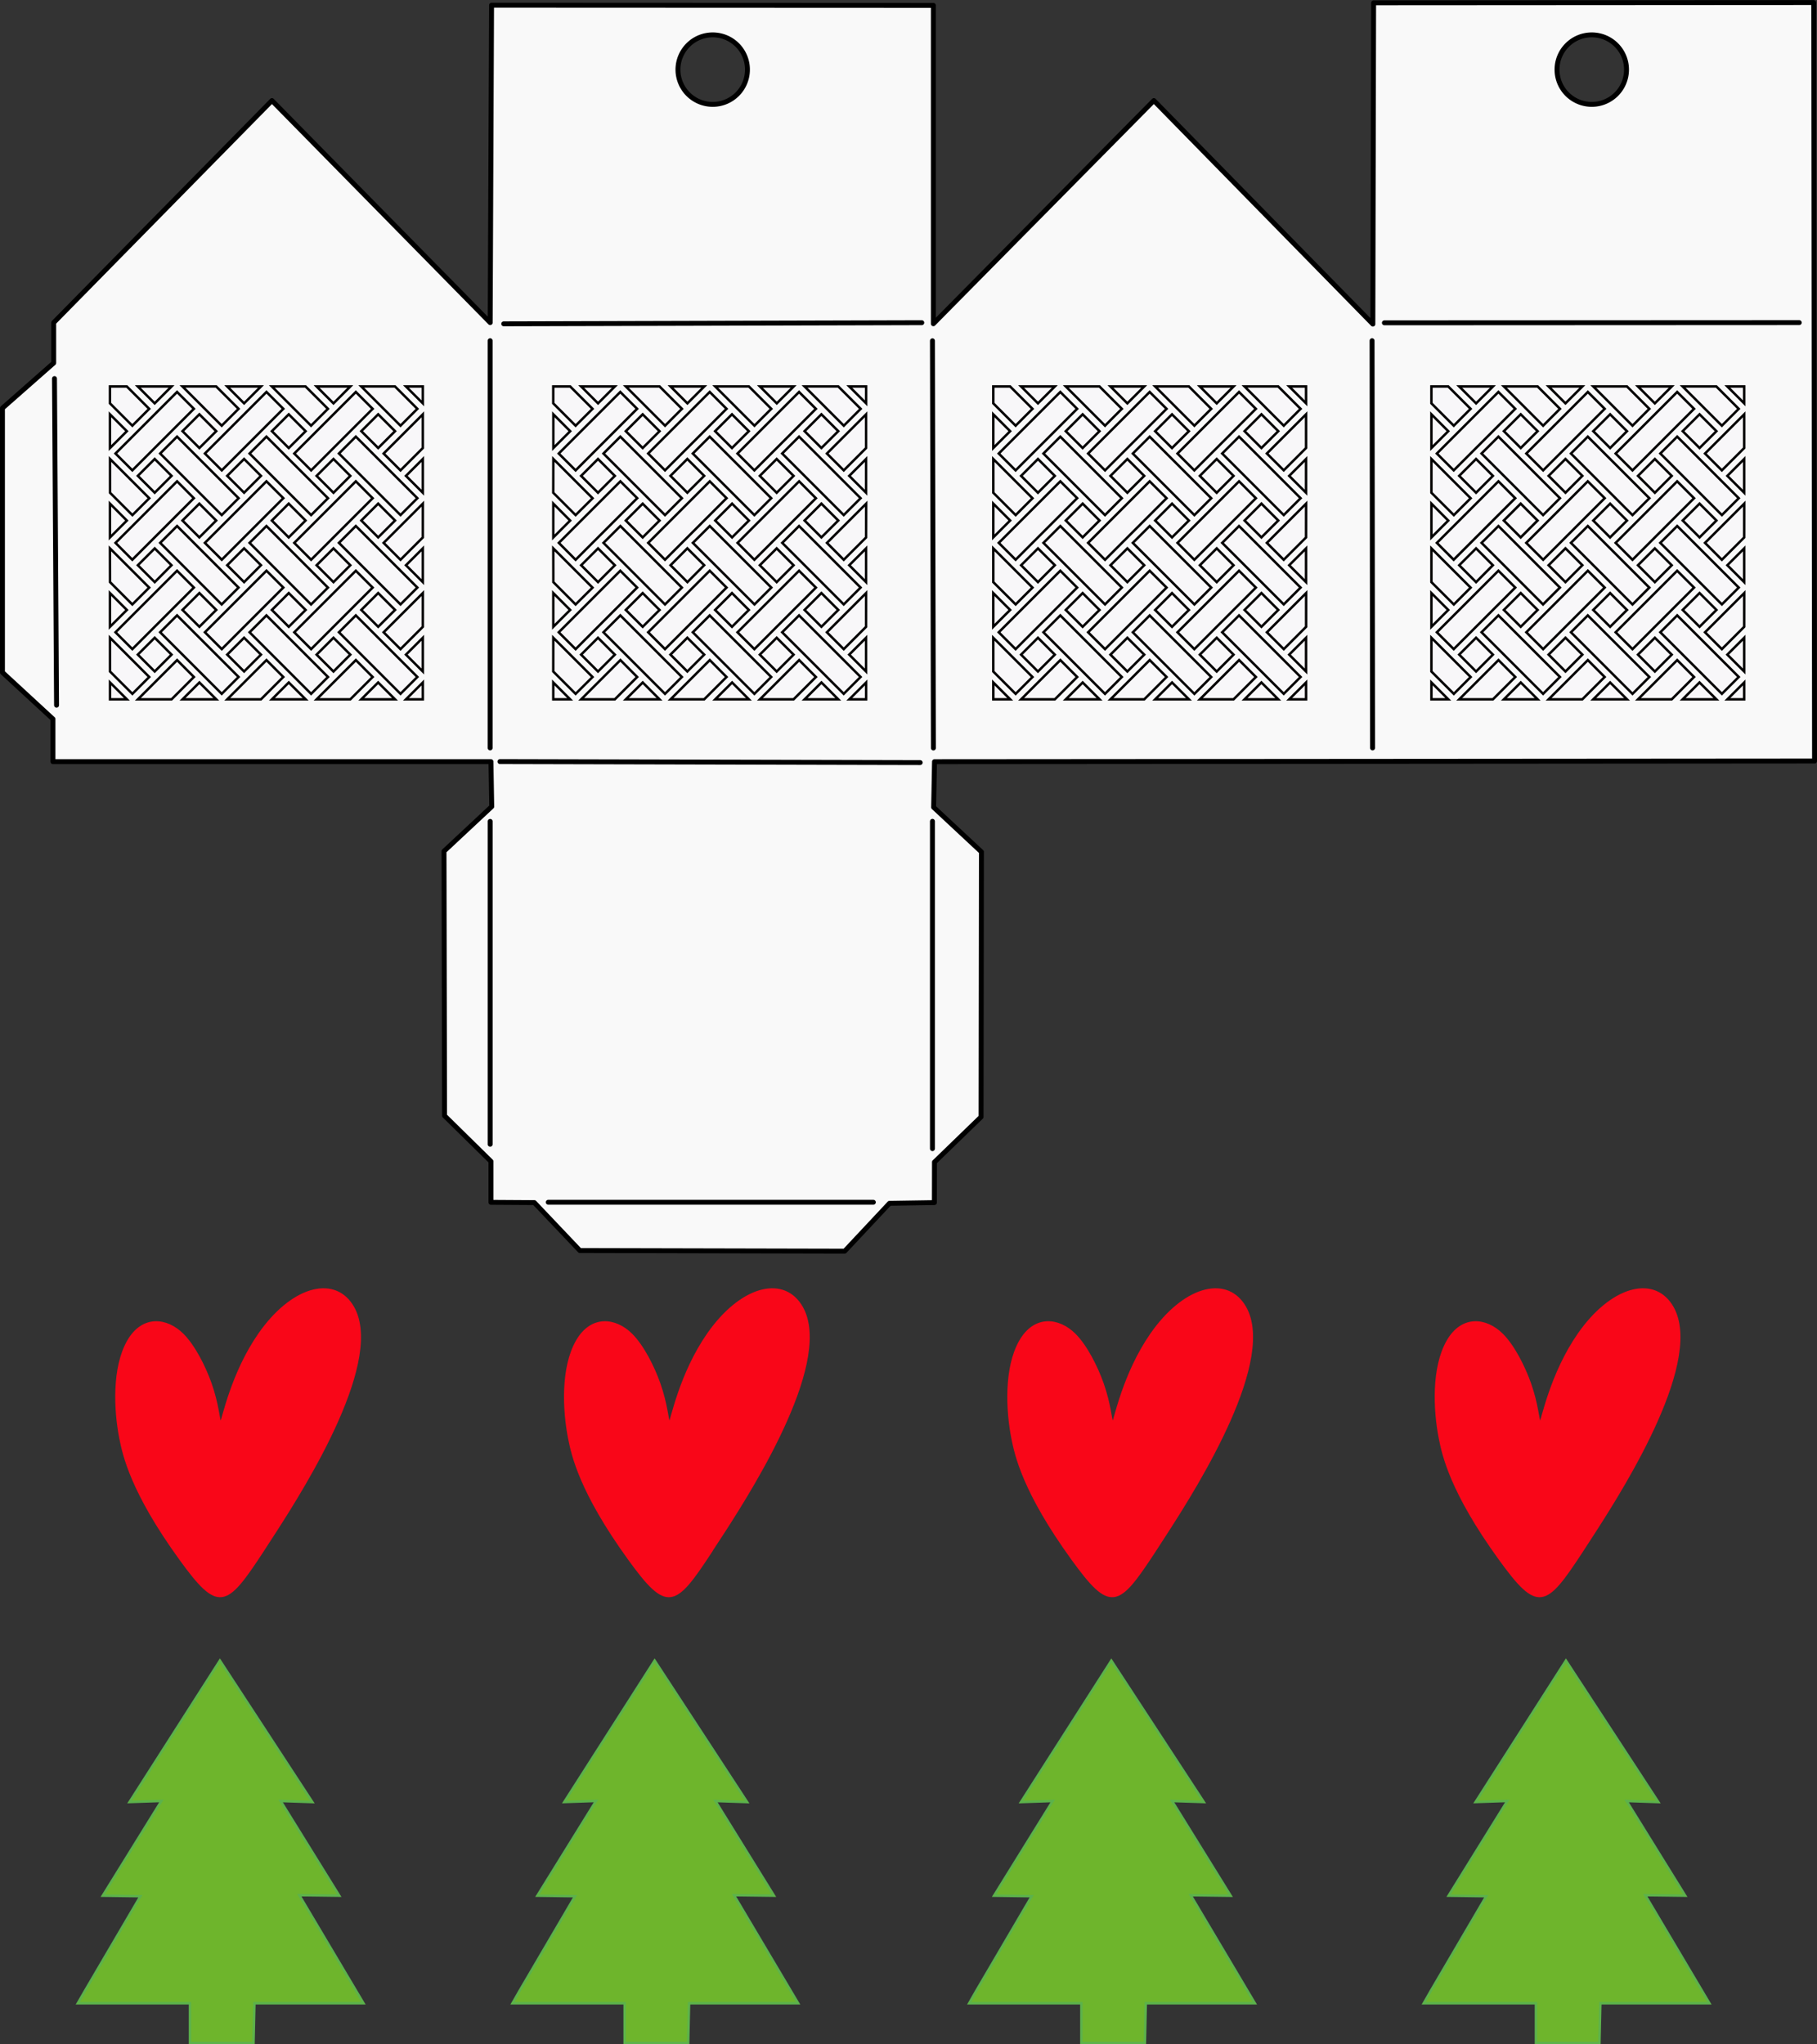
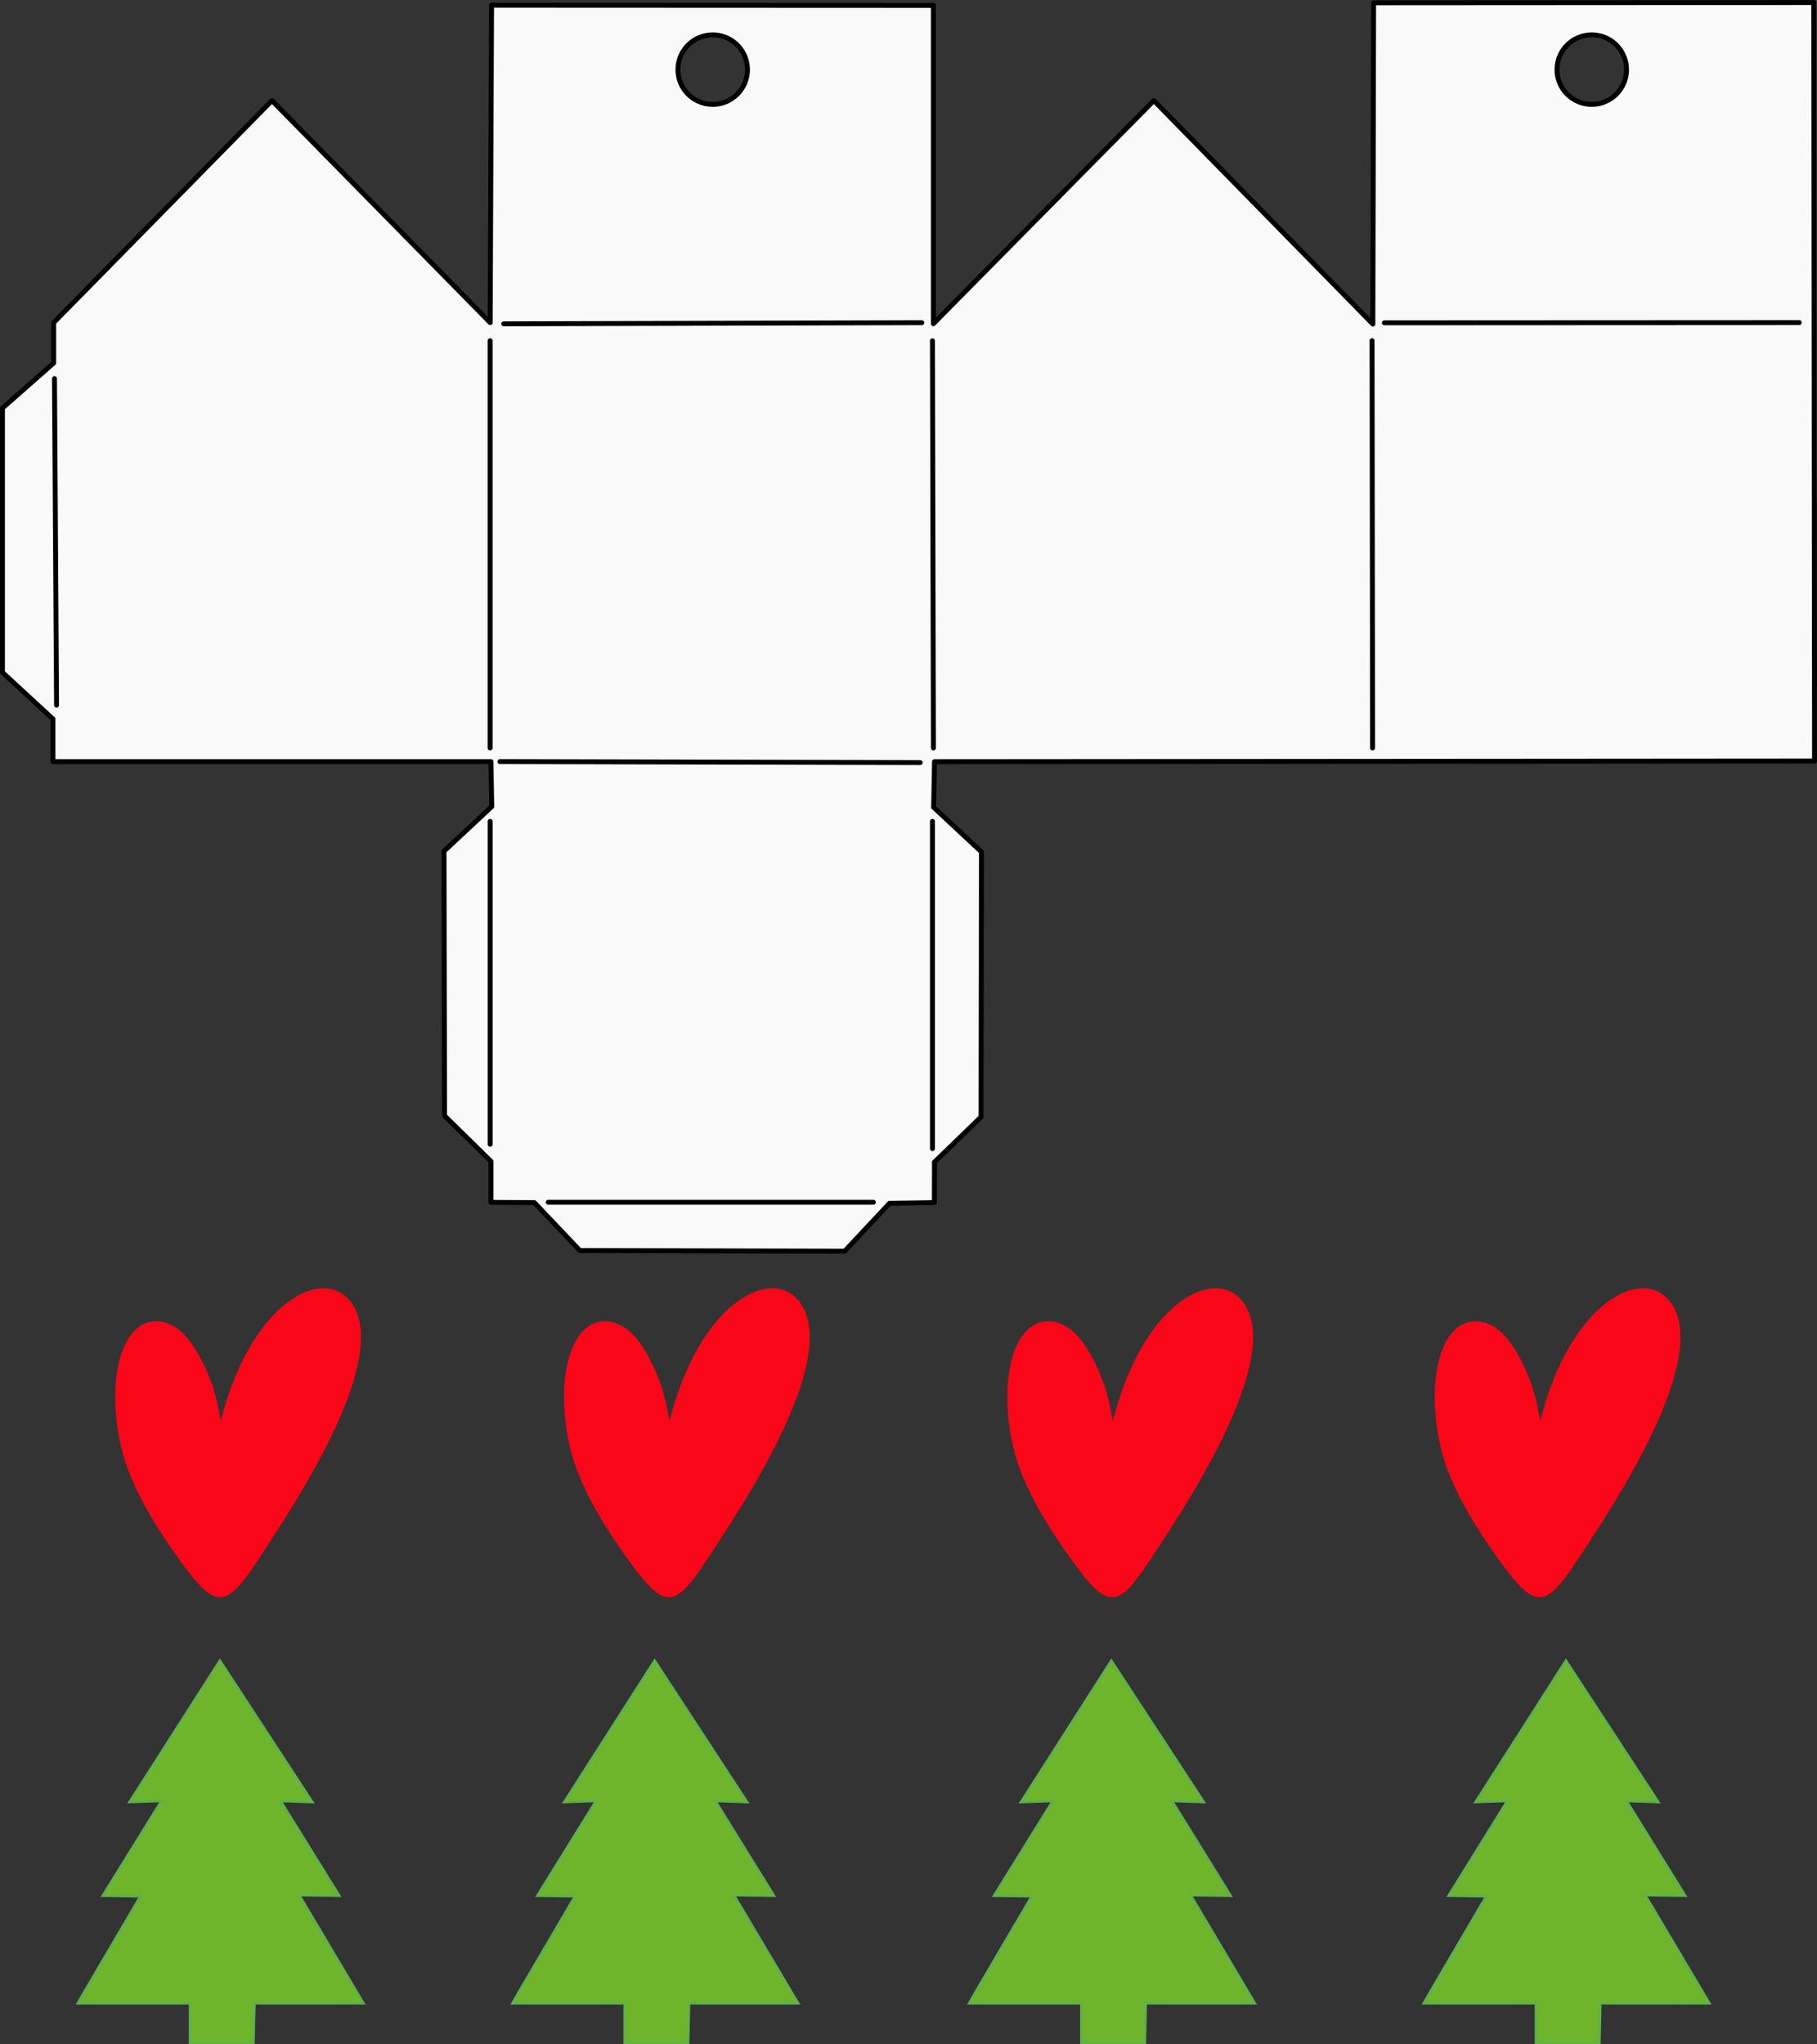
<svg xmlns="http://www.w3.org/2000/svg" viewBox="0 0 740.97 833.56">
  <rect x="0" y="0" width="740.97" height="833.56" fill="#333333" stroke="none" />
  <defs>
    <style>.cls-1{fill:#f9f9f9;stroke:#000;stroke-linecap:round;stroke-linejoin:round;stroke-width:2px;}.cls-2{fill:#f8f7f9;stroke:#020000;}.cls-2,.cls-3,.cls-4{stroke-miterlimit:10;}.cls-3{fill:#6eb52c;stroke:#5cb24b;}.cls-4{fill:#f90618;stroke:#f90618;}</style>
  </defs>
  <g id="Ebene_2" data-name="Ebene 2">
    <path class="cls-1" d="M259.73,14.76l180.16.08V144.65l89.92-91,89.31,91.14.31-131,179.47-.11.34,309.27-358.88.27L440,341.82,459.5,360l-.15,108.07-19,18.41L440.31,503l-18.3.29L403.73,522.8l-108-.25L277.17,503l-17.69-.11,0-16.7-18.92-18.6-.22-107.88,19.46-18.18-.32-18.32H80.87V305.82l-20.6-19V179.05l20.9-18.4V144.18l89-90.53,89,90.54Zm90.18,12.1A14.17,14.17,0,1,0,364.08,41,14.16,14.16,0,0,0,349.91,26.86Zm358.48,0A14.17,14.17,0,1,0,722.56,41,14.16,14.16,0,0,0,708.39,26.86Z" transform="translate(-59.27 -12.64)" />
    <path class="cls-1" d="M259.15,151.56V317.61m4,5.57,171.37.41m5-172,.39,166.05m-4.74-173.42-170.48.46m-5.53,202.88V479.22M439.52,347.53V481M282.85,502.86H415.42M618.8,151.56,619,317.61m4.82-173.34L793,144.19M81.49,167l.84,133.19" transform="translate(-59.27 -12.64)" />
-     <path class="cls-2" d="M731.87,252.24,725,259.11,699.9,234l6.87-6.87Zm-16-20.46L709,224.9l6.88-6.88,6.87,6.88Zm-38.68-16-25.1,25.1L645.23,234l25.1-25.1Zm-9.12,27.33L661.22,250l-6.88-6.88,6.88-6.87Zm27.34,9.12-6.88,6.87L663.45,234l6.88-6.87Zm-9.11-27.34-6.88,6.88-6.88-6.88,6.88-6.88ZM643,236.25l16,16-6.87,6.87L643,250Zm6.87-11.35L643,231.78V218Zm120.68-43.32v13.75l-9.11,9.11-6.87-6.87Zm-6.87,25.1,6.87-6.88v13.75ZM750.1,179.34,725,204.44l-6.88-6.87,25.1-25.1ZM741,206.68l-6.88,6.88-6.88-6.88,6.88-6.88Zm2.23-16,25.1,25.1-6.88,6.88-25.1-25.1Zm16-2.23-6.88,6.87-6.88-6.87,6.88-6.88Zm-45.56-9.12-25.1,25.1-6.87-6.87,25.09-25.1Zm-16,20.46,6.88,6.88-6.88,6.87-6.87-6.87Zm34.21,16L725,222.67l-25.1-25.1,6.87-6.88Zm-16-20.46L709,188.46l6.88-6.88,6.87,6.88Zm-38.68-16-25.1,25.1-6.88-6.87,25.1-25.1Zm-9.12,27.34-6.87,6.87-6.88-6.87,6.88-6.88Zm27.34,9.11-6.88,6.88-25.1-25.1,6.88-6.88Zm-9.11-27.33-6.88,6.87-6.88-6.87,6.88-6.88ZM643,199.8l16,16-6.87,6.88L643,213.56Zm6.87-11.34L643,195.33V181.58Zm120.68-11.35-6.87-6.88h6.87Zm-36.44,0-6.88-6.88H741Zm34.21,2.23-6.88,6.88-16-16h13.76Zm-70.66-2.23-6.87-6.88h13.75Zm34.21,2.23L725,186.22l-16-16h13.75Zm-70.65-2.23-6.88-6.88h13.75Zm34.21,2.23-6.88,6.88-16-16h13.76Zm-45.56-9.11,9.11,9.11-6.87,6.88L643,177.11v-6.88ZM770.55,297.79h-6.87l6.87-6.87Zm-20.45-9.11L741,297.79H727.23l16-16Zm9.11,9.11H745.45l6.88-6.87Zm-45.56-9.11-9.11,9.11H690.79l16-16Zm9.11,9.11H709l6.88-6.87Zm-45.55-9.11-9.12,9.11H654.34l16-16Zm9.11,9.11H672.56l6.88-6.87Zm-43.32,0v-6.87l6.87,6.87Zm127.55-29.57-9.11,9.11-6.87-6.87,16-16Zm-6.87,11.35,6.87-6.88v13.76ZM750.1,252.23,725,277.33l-6.88-6.87,25.1-25.1ZM741,279.57l-6.88,6.88-6.88-6.88,6.88-6.88Zm2.23-16,25.1,25.1-6.88,6.88-25.1-25.1Zm16-2.23-6.88,6.87-6.88-6.87,6.88-6.88Zm-45.56-9.12-25.1,25.1-6.87-6.87,25.09-25.1Zm-16,20.46,6.88,6.88-6.88,6.88-6.87-6.88Zm34.21,16L725,295.56l-25.1-25.1,6.87-6.88Zm-16-20.46L709,261.35l6.88-6.88,6.87,6.88Zm-38.68-16-25.1,25.1-6.88-6.87,25.1-25.1Zm-9.12,27.34-6.87,6.88-6.88-6.88,6.88-6.88Zm27.34,9.11-6.88,6.88-25.1-25.1,6.88-6.88Zm-9.11-27.33-6.88,6.87-6.88-6.87,6.88-6.88ZM643,272.69l16,16-6.87,6.88L643,286.45Zm6.87-11.34L643,268.22V254.47Zm120.68-29.57-9.11,9.11L754.57,234l16-16Zm-6.87,11.34,6.87-6.87V250ZM750.1,215.79,725,240.89,718.12,234l25.1-25.1ZM741,243.12,734.11,250l-6.88-6.88,6.88-6.87Zm2.23-16,25.1,25.1-6.88,6.87L736.34,234Zm16-2.24-6.88,6.88-6.88-6.88,6.88-6.88Zm-45.56-9.11-25.1,25.1L681.68,234l25.09-25.1Zm-16,20.46,6.88,6.87L697.66,250l-6.87-6.88ZM193,252.24l-6.88,6.87L161.05,234l6.87-6.87Zm-16-20.46-6.87-6.88L177,218l6.88,6.88Zm-38.68-16-25.1,25.1L106.38,234l25.1-25.1Zm-9.11,27.33L122.37,250l-6.88-6.88,6.88-6.87Zm27.34,9.12-6.88,6.87L124.6,234l6.88-6.87Zm-9.12-27.34-6.87,6.88-6.88-6.88,6.88-6.88Zm-43.32,11.35,16,16-6.88,6.87L104.14,250ZM111,224.9l-6.88,6.88V218ZM231.7,181.58v13.75l-9.11,9.11-6.88-6.87Zm-6.88,25.1,6.88-6.88v13.75Zm-13.58-27.34-25.09,25.1-6.88-6.87,25.1-25.1Zm-9.11,27.34-6.87,6.88-6.88-6.88,6.88-6.88Zm2.24-16,25.1,25.1-6.88,6.88-25.1-25.1Zm16-2.23-6.88,6.87-6.88-6.87,6.88-6.88Zm-45.56-9.12-25.1,25.1-6.88-6.87,25.1-25.1Zm-16,20.46,6.88,6.88-6.88,6.87-6.88-6.87Zm34.21,16-6.88,6.88-25.09-25.1,6.87-6.88Zm-16-20.46-6.87-6.87,6.87-6.88,6.88,6.88Zm-38.68-16-25.1,25.1-6.87-6.87,25.1-25.1Zm-9.11,27.34-6.87,6.87-6.88-6.87,6.88-6.88Zm27.34,9.11-6.88,6.88-25.1-25.1,6.88-6.88Zm-9.12-27.33-6.87,6.87-6.88-6.87,6.88-6.88ZM104.14,199.8l16,16-6.88,6.88-9.11-9.11ZM111,188.46l-6.88,6.87V181.58ZM231.7,177.11l-6.88-6.88h6.88Zm-36.44,0-6.88-6.88h13.75Zm34.21,2.23-6.88,6.88-16-16h13.76Zm-70.66-2.23-6.88-6.88h13.76ZM193,179.34l-6.88,6.88-16-16h13.75Zm-70.65-2.23-6.88-6.88h13.75Zm34.21,2.23-6.88,6.88-16-16h13.75ZM111,170.23l9.11,9.11-6.88,6.88-9.11-9.11v-6.88ZM231.7,297.79h-6.88l6.88-6.87Zm-20.46-9.11-9.11,9.11H188.38l16-16Zm9.12,9.11H206.6l6.88-6.87Zm-45.56-9.11-9.11,9.11H151.93l16-16Zm9.11,9.11H170.16l6.87-6.87Zm-45.56-9.11-9.11,9.11H115.49l16-16Zm9.11,9.11H133.71l6.88-6.87Zm-43.32,0v-6.87l6.88,6.87ZM231.7,268.22l-9.11,9.11-6.88-6.87,16-16Zm-6.88,11.35,6.88-6.88v13.76Zm-13.58-27.34-25.09,25.1-6.88-6.87,25.1-25.1Zm-9.11,27.34-6.87,6.88-6.88-6.88,6.88-6.88Zm2.24-16,25.1,25.1-6.88,6.88-25.1-25.1Zm16-2.23-6.88,6.87-6.88-6.87,6.88-6.88Zm-45.56-9.12-25.1,25.1-6.88-6.87,25.1-25.1Zm-16,20.46,6.88,6.88-6.88,6.88-6.88-6.88Zm34.21,16-6.88,6.88-25.09-25.1,6.87-6.88Zm-16-20.46-6.87-6.87,6.87-6.88,6.88,6.88Zm-38.68-16-25.1,25.1-6.87-6.87,25.1-25.1Zm-9.11,27.34-6.87,6.88-6.88-6.88,6.88-6.88Zm27.34,9.11-6.88,6.88-25.1-25.1,6.88-6.88Zm-9.12-27.33-6.87,6.87-6.88-6.87,6.88-6.88Zm-43.32,11.34,16,16-6.88,6.88-9.11-9.11ZM111,261.35l-6.88,6.87V254.47ZM231.7,231.78l-9.11,9.11L215.71,234l16-16Zm-6.88,11.34,6.88-6.87V250Zm-13.58-27.33-25.1,25.1L179.27,234l25.1-25.1Zm-9.11,27.33L195.26,250l-6.88-6.88,6.88-6.87Zm2.24-16,25.1,25.1-6.88,6.87L197.49,234Zm16-2.24-6.88,6.88-6.88-6.88,6.88-6.88Zm-45.56-9.11-25.1,25.1L142.82,234l25.1-25.1Zm-16,20.46,6.88,6.87L158.81,250l-6.88-6.88Zm215,16-6.87,6.87L341.83,234l6.88-6.87Zm-16-20.46-6.88-6.88,6.88-6.88,6.87,6.88Zm-38.68-16L294,240.89,287.16,234l25.1-25.1ZM310,243.12,303.15,250l-6.88-6.88,6.88-6.87Zm27.34,9.12-6.88,6.87L305.38,234l6.88-6.87Zm-9.11-27.34-6.88,6.88-6.88-6.88,6.88-6.88Zm-43.32,11.35,16,16L294,259.11,284.93,250Zm6.87-11.35-6.87,6.88V218Zm120.68-43.32v13.75l-9.11,9.11-6.87-6.87Zm-6.87,25.1,6.87-6.88v13.75ZM392,179.34l-25.1,25.1-6.88-6.87,25.1-25.1Zm-9.11,27.34L376,213.56l-6.88-6.88L376,199.8Zm2.23-16,25.1,25.1-6.88,6.88-25.1-25.1Zm16-2.23-6.88,6.87-6.87-6.87,6.87-6.88Zm-45.56-9.12-25.1,25.1-6.87-6.87,25.1-25.1Zm-16,20.46,6.88,6.88-6.88,6.87-6.87-6.87Zm34.21,16-6.87,6.88-25.1-25.1,6.88-6.88Zm-16-20.46-6.88-6.87,6.88-6.88,6.87,6.88Zm-38.68-16L294,204.44l-6.88-6.87,25.1-25.1ZM310,206.68l-6.87,6.87-6.88-6.87,6.88-6.88Zm27.34,9.11-6.88,6.88-25.1-25.1,6.88-6.88Zm-9.11-27.33-6.88,6.87-6.88-6.87,6.88-6.88ZM284.93,199.8l16,16L294,222.67l-9.11-9.11Zm6.87-11.34-6.87,6.87V181.58Zm120.68-11.35-6.87-6.88h6.87Zm-36.44,0-6.88-6.88h13.76Zm34.21,2.23-6.88,6.88-16-16h13.75Zm-70.66-2.23-6.87-6.88h13.75Zm34.21,2.23-6.87,6.88-16-16h13.75Zm-70.65-2.23-6.88-6.88H310Zm34.21,2.23-6.88,6.88-16-16h13.76Zm-45.56-9.11,9.11,9.11L294,186.22l-9.11-9.11v-6.88ZM412.48,297.79h-6.87l6.87-6.87ZM392,288.68l-9.11,9.11H369.16l16-16Zm9.11,9.11H387.39l6.87-6.87Zm-45.56-9.11-9.11,9.11H332.72l16-16Zm9.11,9.11H350.94l6.88-6.87Zm-45.55-9.11L310,297.79H296.27l16-16Zm9.11,9.11H314.49l6.88-6.87Zm-43.32,0v-6.87l6.87,6.87Zm127.55-29.57-9.11,9.11-6.87-6.87,16-16Zm-6.87,11.35,6.87-6.88v13.76ZM392,252.23l-25.1,25.1-6.88-6.87,25.1-25.1Zm-9.11,27.34L376,286.45l-6.88-6.88,6.88-6.88Zm2.23-16,25.1,25.1-6.88,6.88-25.1-25.1Zm16-2.23-6.88,6.87-6.87-6.87,6.87-6.88Zm-45.56-9.12-25.1,25.1-6.87-6.87,25.1-25.1Zm-16,20.46,6.88,6.88-6.88,6.88-6.87-6.88Zm34.21,16-6.87,6.88-25.1-25.1,6.88-6.88Zm-16-20.46-6.88-6.87,6.88-6.88,6.87,6.88Zm-38.68-16L294,277.33l-6.88-6.87,25.1-25.1ZM310,279.57l-6.87,6.88-6.88-6.88,6.88-6.88Zm27.34,9.11-6.88,6.88-25.1-25.1,6.88-6.88Zm-9.11-27.33-6.88,6.87-6.88-6.87,6.88-6.88Zm-43.32,11.34,16,16L294,295.56l-9.11-9.11Zm6.87-11.34-6.87,6.87V254.47Zm120.68-29.57-9.11,9.11L396.5,234l16-16Zm-6.87,11.34,6.87-6.87V250ZM392,215.79l-25.1,25.1L360.05,234l25.1-25.1Zm-9.11,27.33L376,250l-6.88-6.88,6.88-6.87Zm2.23-16,25.1,25.1-6.88,6.87L378.27,234Zm16-2.24-6.88,6.88-6.87-6.88,6.87-6.88Zm-45.56-9.11-25.1,25.1L323.61,234l25.1-25.1Zm-16,20.46,6.88,6.87L339.59,250l-6.87-6.88Zm392.28,16L725,259.11,699.9,234l6.87-6.87Zm-16-20.46L709,224.9l6.88-6.88,6.87,6.88Zm-38.68-16-25.1,25.1L645.23,234l25.1-25.1Zm-9.12,27.33L661.22,250l-6.88-6.88,6.88-6.87Zm27.34,9.12-6.88,6.87L663.45,234l6.88-6.87Zm-9.11-27.34-6.88,6.88-6.88-6.88,6.88-6.88ZM643,236.25l16,16-6.87,6.87L643,250Zm6.87-11.35L643,231.78V218Zm120.68-43.32v13.75l-9.11,9.11-6.87-6.87Zm-6.87,25.1,6.87-6.88v13.75ZM750.1,179.34,725,204.44l-6.88-6.87,25.1-25.1ZM741,206.68l-6.88,6.88-6.88-6.88,6.88-6.88Zm2.23-16,25.1,25.1-6.88,6.88-25.1-25.1Zm16-2.23-6.88,6.87-6.88-6.87,6.88-6.88Zm-45.56-9.12-25.1,25.1-6.87-6.87,25.09-25.1Zm-16,20.46,6.88,6.88-6.88,6.87-6.87-6.87Zm34.21,16L725,222.67l-25.1-25.1,6.87-6.88Zm-16-20.46L709,188.46l6.88-6.88,6.87,6.88Zm-38.68-16-25.1,25.1-6.88-6.87,25.1-25.1Zm-9.12,27.34-6.87,6.87-6.88-6.87,6.88-6.88Zm27.34,9.11-6.88,6.88-25.1-25.1,6.88-6.88Zm-9.11-27.33-6.88,6.87-6.88-6.87,6.88-6.88ZM643,199.8l16,16-6.87,6.88L643,213.56Zm6.87-11.34L643,195.33V181.58Zm120.68-11.35-6.87-6.88h6.87Zm-36.44,0-6.88-6.88H741Zm34.21,2.23-6.88,6.88-16-16h13.76Zm-70.66-2.23-6.87-6.88h13.75Zm34.21,2.23L725,186.22l-16-16h13.75Zm-70.65-2.23-6.88-6.88h13.75Zm34.21,2.23-6.88,6.88-16-16h13.76Zm-45.56-9.11,9.11,9.11-6.87,6.88L643,177.11v-6.88ZM770.55,297.79h-6.87l6.87-6.87Zm-20.45-9.11L741,297.79H727.23l16-16Zm9.11,9.11H745.45l6.88-6.87Zm-45.56-9.11-9.11,9.11H690.79l16-16Zm9.11,9.11H709l6.88-6.87Zm-45.55-9.11-9.12,9.11H654.34l16-16Zm9.11,9.11H672.56l6.88-6.87Zm-43.32,0v-6.87l6.87,6.87Zm127.55-29.57-9.11,9.11-6.87-6.87,16-16Zm-6.87,11.35,6.87-6.88v13.76ZM750.1,252.23,725,277.33l-6.88-6.87,25.1-25.1ZM741,279.57l-6.88,6.88-6.88-6.88,6.88-6.88Zm2.23-16,25.1,25.1-6.88,6.88-25.1-25.1Zm16-2.23-6.88,6.87-6.88-6.87,6.88-6.88Zm-45.56-9.12-25.1,25.1-6.87-6.87,25.09-25.1Zm-16,20.46,6.88,6.88-6.88,6.88-6.87-6.88Zm34.21,16L725,295.56l-25.1-25.1,6.87-6.88Zm-16-20.46L709,261.35l6.88-6.88,6.87,6.88Zm-38.68-16-25.1,25.1-6.88-6.87,25.1-25.1Zm-9.12,27.34-6.87,6.88-6.88-6.88,6.88-6.88Zm27.34,9.11-6.88,6.88-25.1-25.1,6.88-6.88Zm-9.11-27.33-6.88,6.87-6.88-6.87,6.88-6.88ZM643,272.69l16,16-6.87,6.88L643,286.45Zm6.87-11.34L643,268.22V254.47Zm120.68-29.57-9.11,9.11L754.57,234l16-16Zm-6.87,11.34,6.87-6.87V250ZM750.1,215.79,725,240.89,718.12,234l25.1-25.1ZM741,243.12,734.11,250l-6.88-6.88,6.88-6.87Zm2.23-16,25.1,25.1-6.88,6.87L736.34,234Zm16-2.24-6.88,6.88-6.88-6.88,6.88-6.88Zm-45.56-9.11-25.1,25.1L681.68,234l25.09-25.1Zm-16,20.46,6.88,6.87L697.66,250l-6.87-6.88Zm-144.45,16-6.88,6.87L521.23,234l6.88-6.87Zm-16-20.46-6.87-6.88,6.87-6.88,6.88,6.88Zm-38.68-16-25.1,25.1L466.57,234l25.1-25.1Zm-9.11,27.33L482.55,250l-6.87-6.88,6.87-6.87Zm27.33,9.12-6.87,6.87L484.79,234l6.88-6.87Zm-9.11-27.34-6.87,6.88-6.88-6.88,6.88-6.88Zm-43.32,11.35,16,16-6.88,6.87L464.33,250Zm6.88-11.35-6.88,6.88V218Zm120.68-43.32v13.75l-9.11,9.11-6.88-6.87ZM585,206.68l6.88-6.88v13.75Zm-13.58-27.34-25.1,25.1-6.87-6.87,25.1-25.1Zm-9.11,27.34-6.88,6.88-6.87-6.88,6.87-6.88Zm2.24-16,25.1,25.1-6.88,6.88-25.1-25.1Zm16-2.23-6.87,6.87-6.88-6.87,6.88-6.88ZM535,179.34l-25.1,25.1L503,197.57l25.1-25.1ZM519,199.8l6.88,6.88L519,213.55l-6.88-6.87Zm34.21,16-6.88,6.88-25.1-25.1,6.88-6.88Zm-16-20.46-6.87-6.87,6.87-6.88,6.88,6.88Zm-38.68-16-25.1,25.1-6.87-6.87,25.1-25.1Zm-9.11,27.34-6.88,6.87-6.87-6.87,6.87-6.88Zm27.33,9.11-6.87,6.88-25.1-25.1,6.88-6.88Zm-9.11-27.33-6.87,6.87-6.88-6.87,6.88-6.88ZM464.33,199.8l16,16-6.88,6.88-9.11-9.11Zm6.88-11.34-6.88,6.87V181.58Zm120.68-11.35L585,170.23h6.88Zm-36.45,0-6.87-6.88h13.75Zm34.21,2.23-6.87,6.88-16-16h13.75ZM519,177.11l-6.88-6.88h13.76Zm34.21,2.23-6.88,6.88-16-16H544.1Zm-70.66-2.23-6.87-6.88h13.75Zm34.21,2.23-6.87,6.88-16-16h13.75Zm-45.55-9.11,9.11,9.11-6.88,6.88-9.11-9.11v-6.88ZM591.89,297.79H585l6.88-6.87Zm-20.46-9.11-9.11,9.11H548.57l16-16Zm9.11,9.11H566.79l6.88-6.87ZM535,288.68l-9.11,9.11H512.12l16-16Zm9.11,9.11H530.35l6.87-6.87Zm-45.56-9.11-9.11,9.11H475.68l16-16Zm9.11,9.11H493.9l6.88-6.87Zm-43.32,0v-6.87l6.88,6.87Zm127.56-29.57-9.11,9.11-6.88-6.87,16-16ZM585,279.57l6.88-6.88v13.76Zm-13.58-27.34-25.1,25.1-6.87-6.87,25.1-25.1Zm-9.11,27.34-6.88,6.88-6.87-6.88,6.87-6.88Zm2.24-16,25.1,25.1-6.88,6.88-25.1-25.1Zm16-2.23-6.87,6.87-6.88-6.87,6.88-6.88ZM535,252.23l-25.1,25.1L503,270.46l25.1-25.1Zm-16,20.46,6.88,6.88L519,286.45l-6.88-6.88Zm34.21,16-6.88,6.88-25.1-25.1,6.88-6.88Zm-16-20.46-6.87-6.87,6.87-6.88,6.88,6.88Zm-38.68-16-25.1,25.1-6.87-6.87,25.1-25.1Zm-9.11,27.34-6.88,6.88-6.87-6.88,6.87-6.88Zm27.33,9.11-6.87,6.88-25.1-25.1,6.88-6.88Zm-9.11-27.33-6.87,6.87-6.88-6.87,6.88-6.88Zm-43.32,11.34,16,16-6.88,6.88-9.11-9.11Zm6.88-11.34-6.88,6.87V254.47Zm120.68-29.57-9.11,9.11L575.9,234l16-16ZM585,243.12l6.88-6.87V250Zm-13.58-27.33-25.1,25.1L539.46,234l25.1-25.1Zm-9.11,27.33L555.44,250l-6.87-6.88,6.87-6.87Zm2.24-16,25.1,25.1-6.88,6.87L557.68,234Zm16-2.24-6.87,6.88-6.88-6.88,6.88-6.88ZM535,215.79l-25.1,25.1L503,234l25.1-25.1Zm-16,20.46,6.88,6.87L519,250l-6.88-6.88Z" transform="translate(-59.27 -12.64)" />
  </g>
  <g id="Ebene_3" data-name="Ebene 3">
    <path class="cls-3" d="M550.18,747.42,537.23,747l23.92,38.63-16.31-.21L571,829.47H526.52l-.37,16.23h-25.9V829.47H454.5l2.8-4.92L480,785.83l-15.36-.22L488.56,747l-12.95.44,36.86-57.68ZM326.23,689.74l-36.86,57.68,12.95-.44L278.4,785.61l15.36.22-22.7,38.72-2.8,4.92H314V845.7h25.9l.37-16.23h44.48L358.6,785.4l16.31.21L351,747l12.95.44Zm-177.28,0-36.86,57.68,13-.44-23.92,38.63,15.36.22-22.7,38.72L91,829.47h45.75V845.7h25.9l.37-16.23h44.48L181.32,785.4l16.31.21L173.71,747l12.95.44Zm548.9,0L661,747.42l12.94-.44L650,785.61l15.36.22-22.69,38.72-2.8,4.92h45.75V845.7h25.89l.38-16.23h44.48L730.22,785.4l16.3.21L722.6,747l12.95.44Z" transform="translate(-59.27 -12.64)" />
    <path class="cls-4" d="M704.12,645.46c-14.71,22.42-17.66,24.35-33.21,2.87-19.91-27.5-23.09-42.51-24.41-49.22-2.29-11.61-3-28.87,3.16-39.6,5.89-10.3,15.64-9.12,22.1-2.7,4.72,4.68,9,13.24,11.39,20,3,8.57,3.14,14,4.14,16.81,1.08-2.25,4.61-20.84,15.86-37,13-18.65,29.79-23.56,37.51-11.9,14,21.16-19.09,73.67-30.72,91.76C709.5,637.18,704.18,645.38,704.12,645.46Zm-538.07,0c-14.71,22.42-17.66,24.35-33.21,2.87-19.91-27.5-23.09-42.51-24.42-49.22-2.28-11.61-3-28.87,3.16-39.6,5.9-10.3,15.65-9.12,22.11-2.7,4.71,4.68,9,13.24,11.39,20,3,8.57,3.14,14,4.14,16.81,1.08-2.25,4.61-20.84,15.86-37,13-18.65,29.78-23.56,37.51-11.9,14,21.16-19.09,73.67-30.72,91.76Zm183,0c-14.71,22.42-17.66,24.35-33.21,2.87-19.9-27.5-23.09-42.51-24.41-49.22-2.29-11.61-3-28.87,3.16-39.6,5.89-10.3,15.64-9.12,22.1-2.7,4.72,4.68,9,13.24,11.39,20,3,8.57,3.15,14,4.14,16.81,1.08-2.25,4.61-20.84,15.86-37,13-18.65,29.79-23.56,37.51-11.9,14,21.16-19.08,73.67-30.72,91.76C354.38,637.18,349.06,645.38,349,645.46Zm180.78,0c-14.71,22.42-17.66,24.35-33.21,2.87-19.91-27.5-23.09-42.51-24.42-49.22-2.28-11.61-3-28.87,3.16-39.6,5.9-10.3,15.65-9.12,22.11-2.7,4.71,4.68,9,13.24,11.39,20,3,8.57,3.14,14,4.14,16.81,1.08-2.25,4.61-20.84,15.86-37,13-18.65,29.78-23.56,37.51-11.9,14,21.16-19.09,73.67-30.72,91.76Z" transform="translate(-59.27 -12.64)" />
  </g>
</svg>